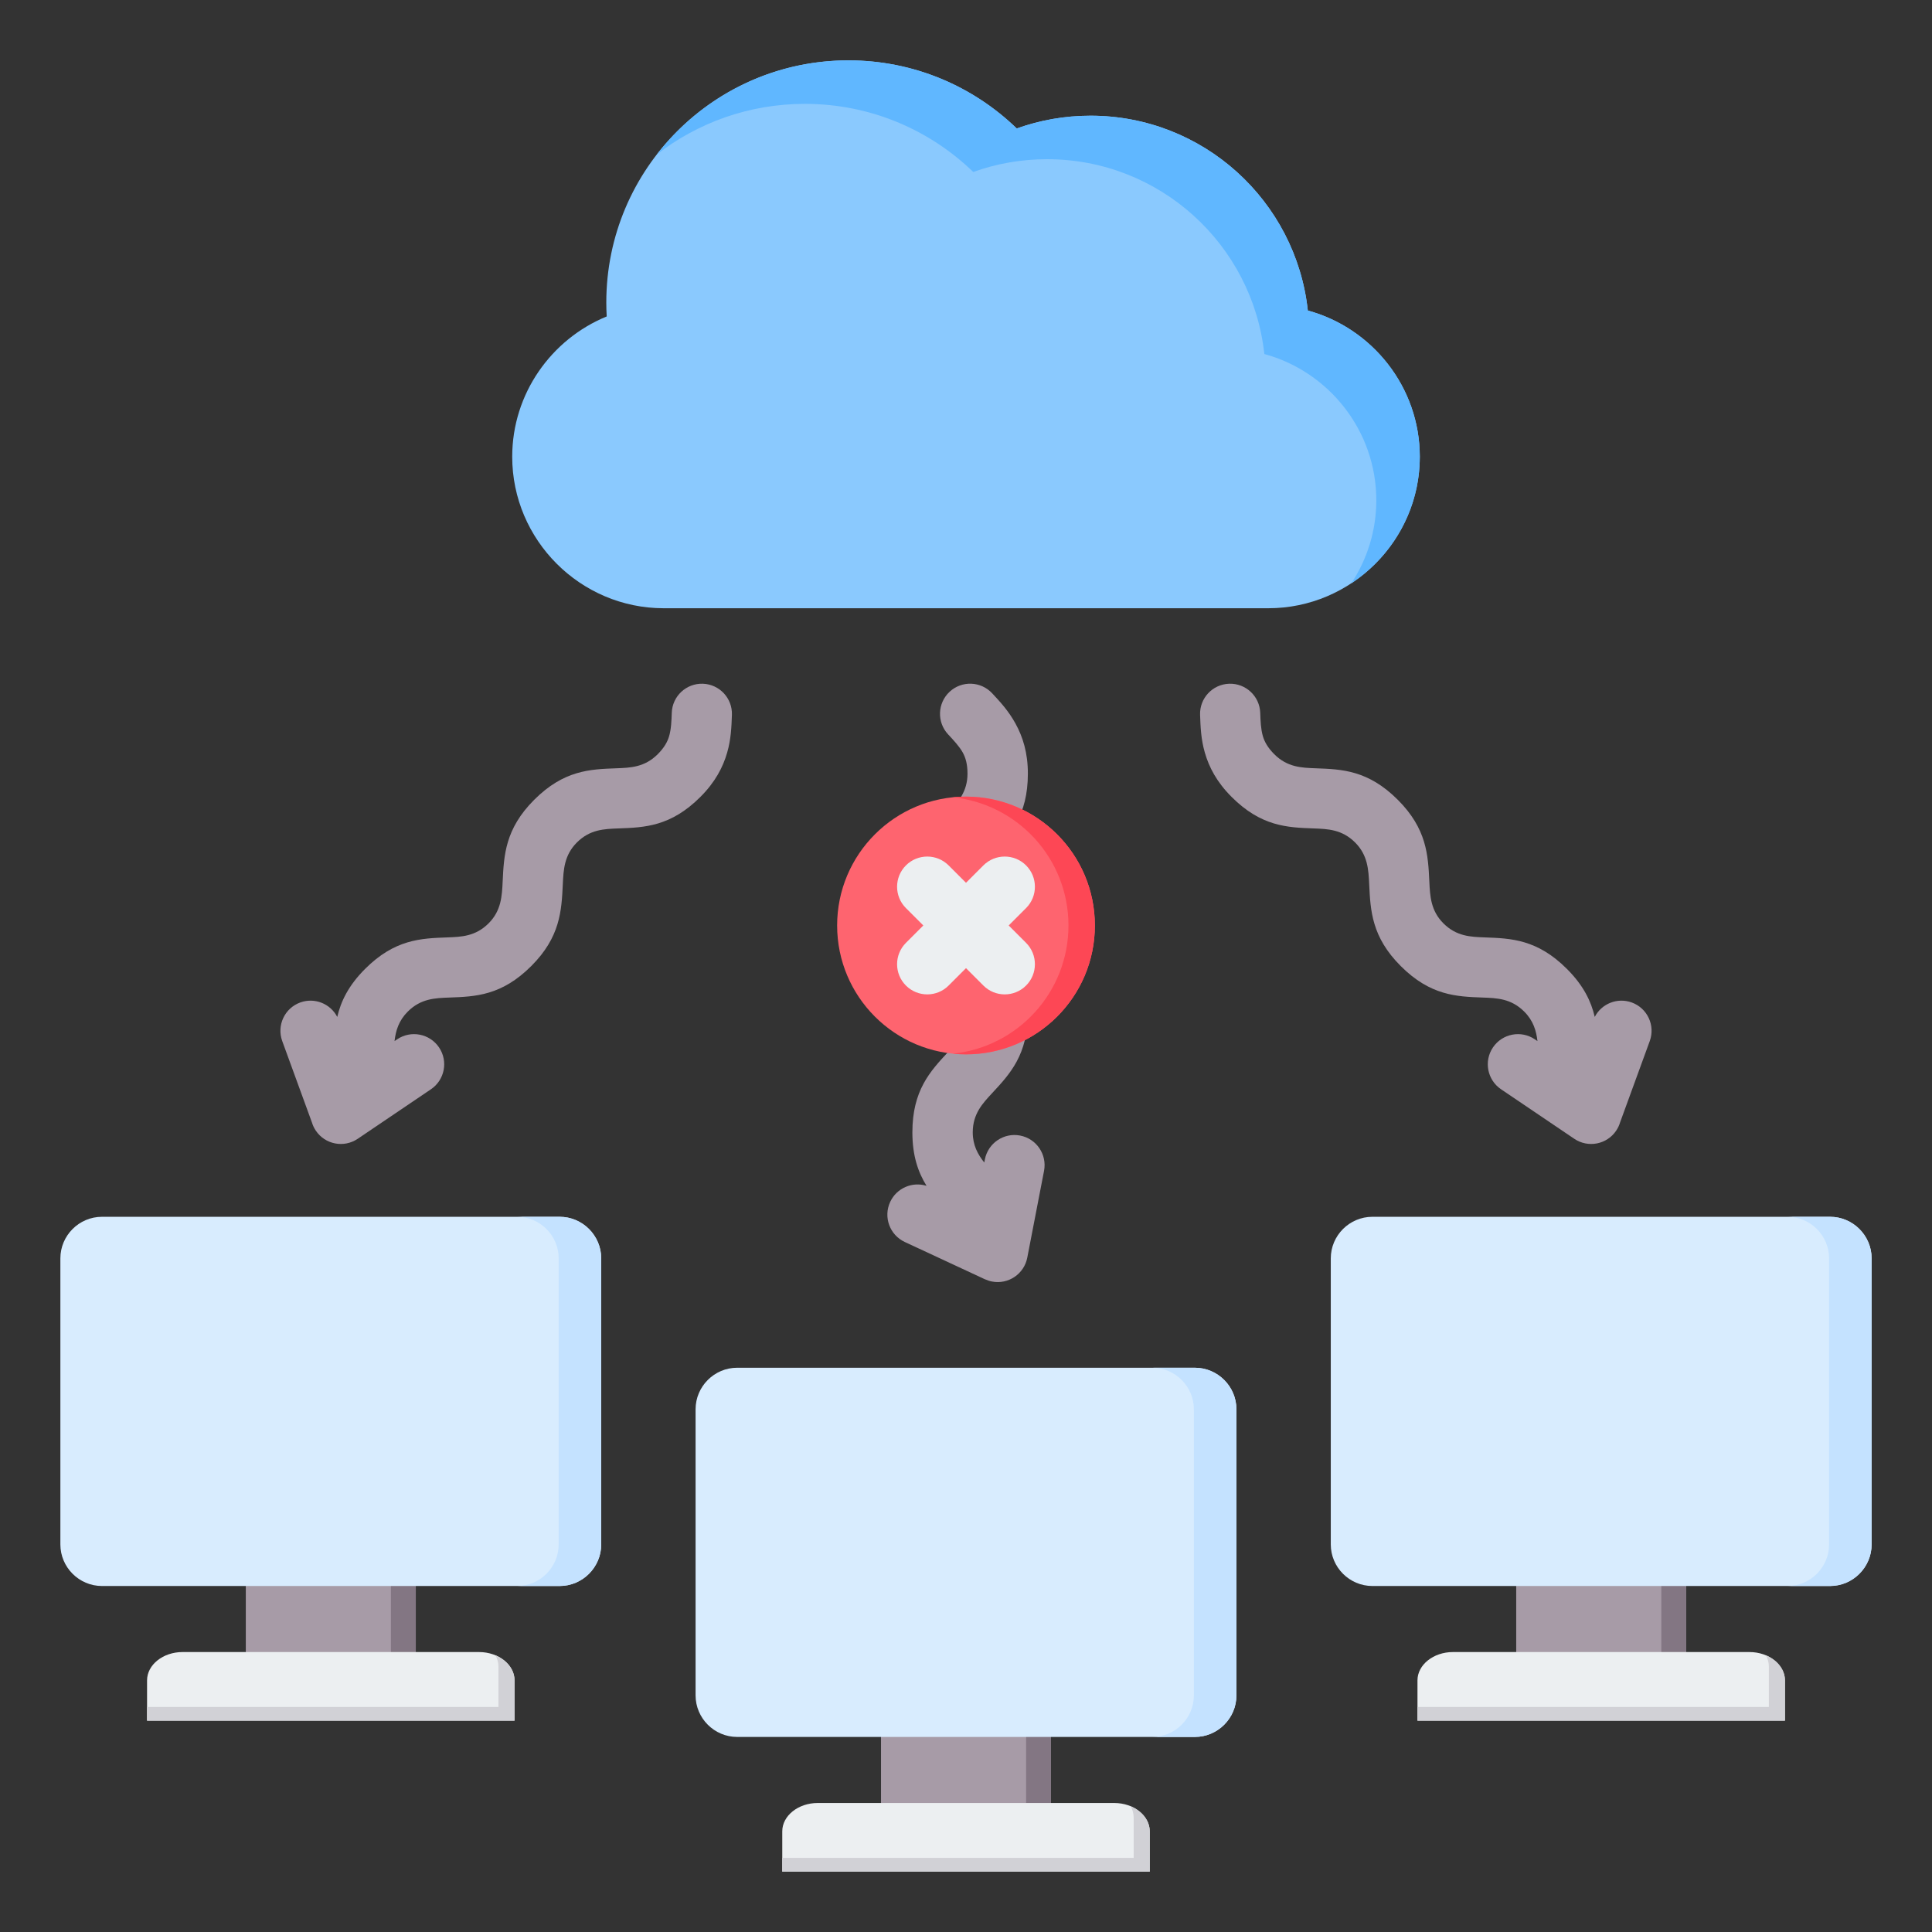
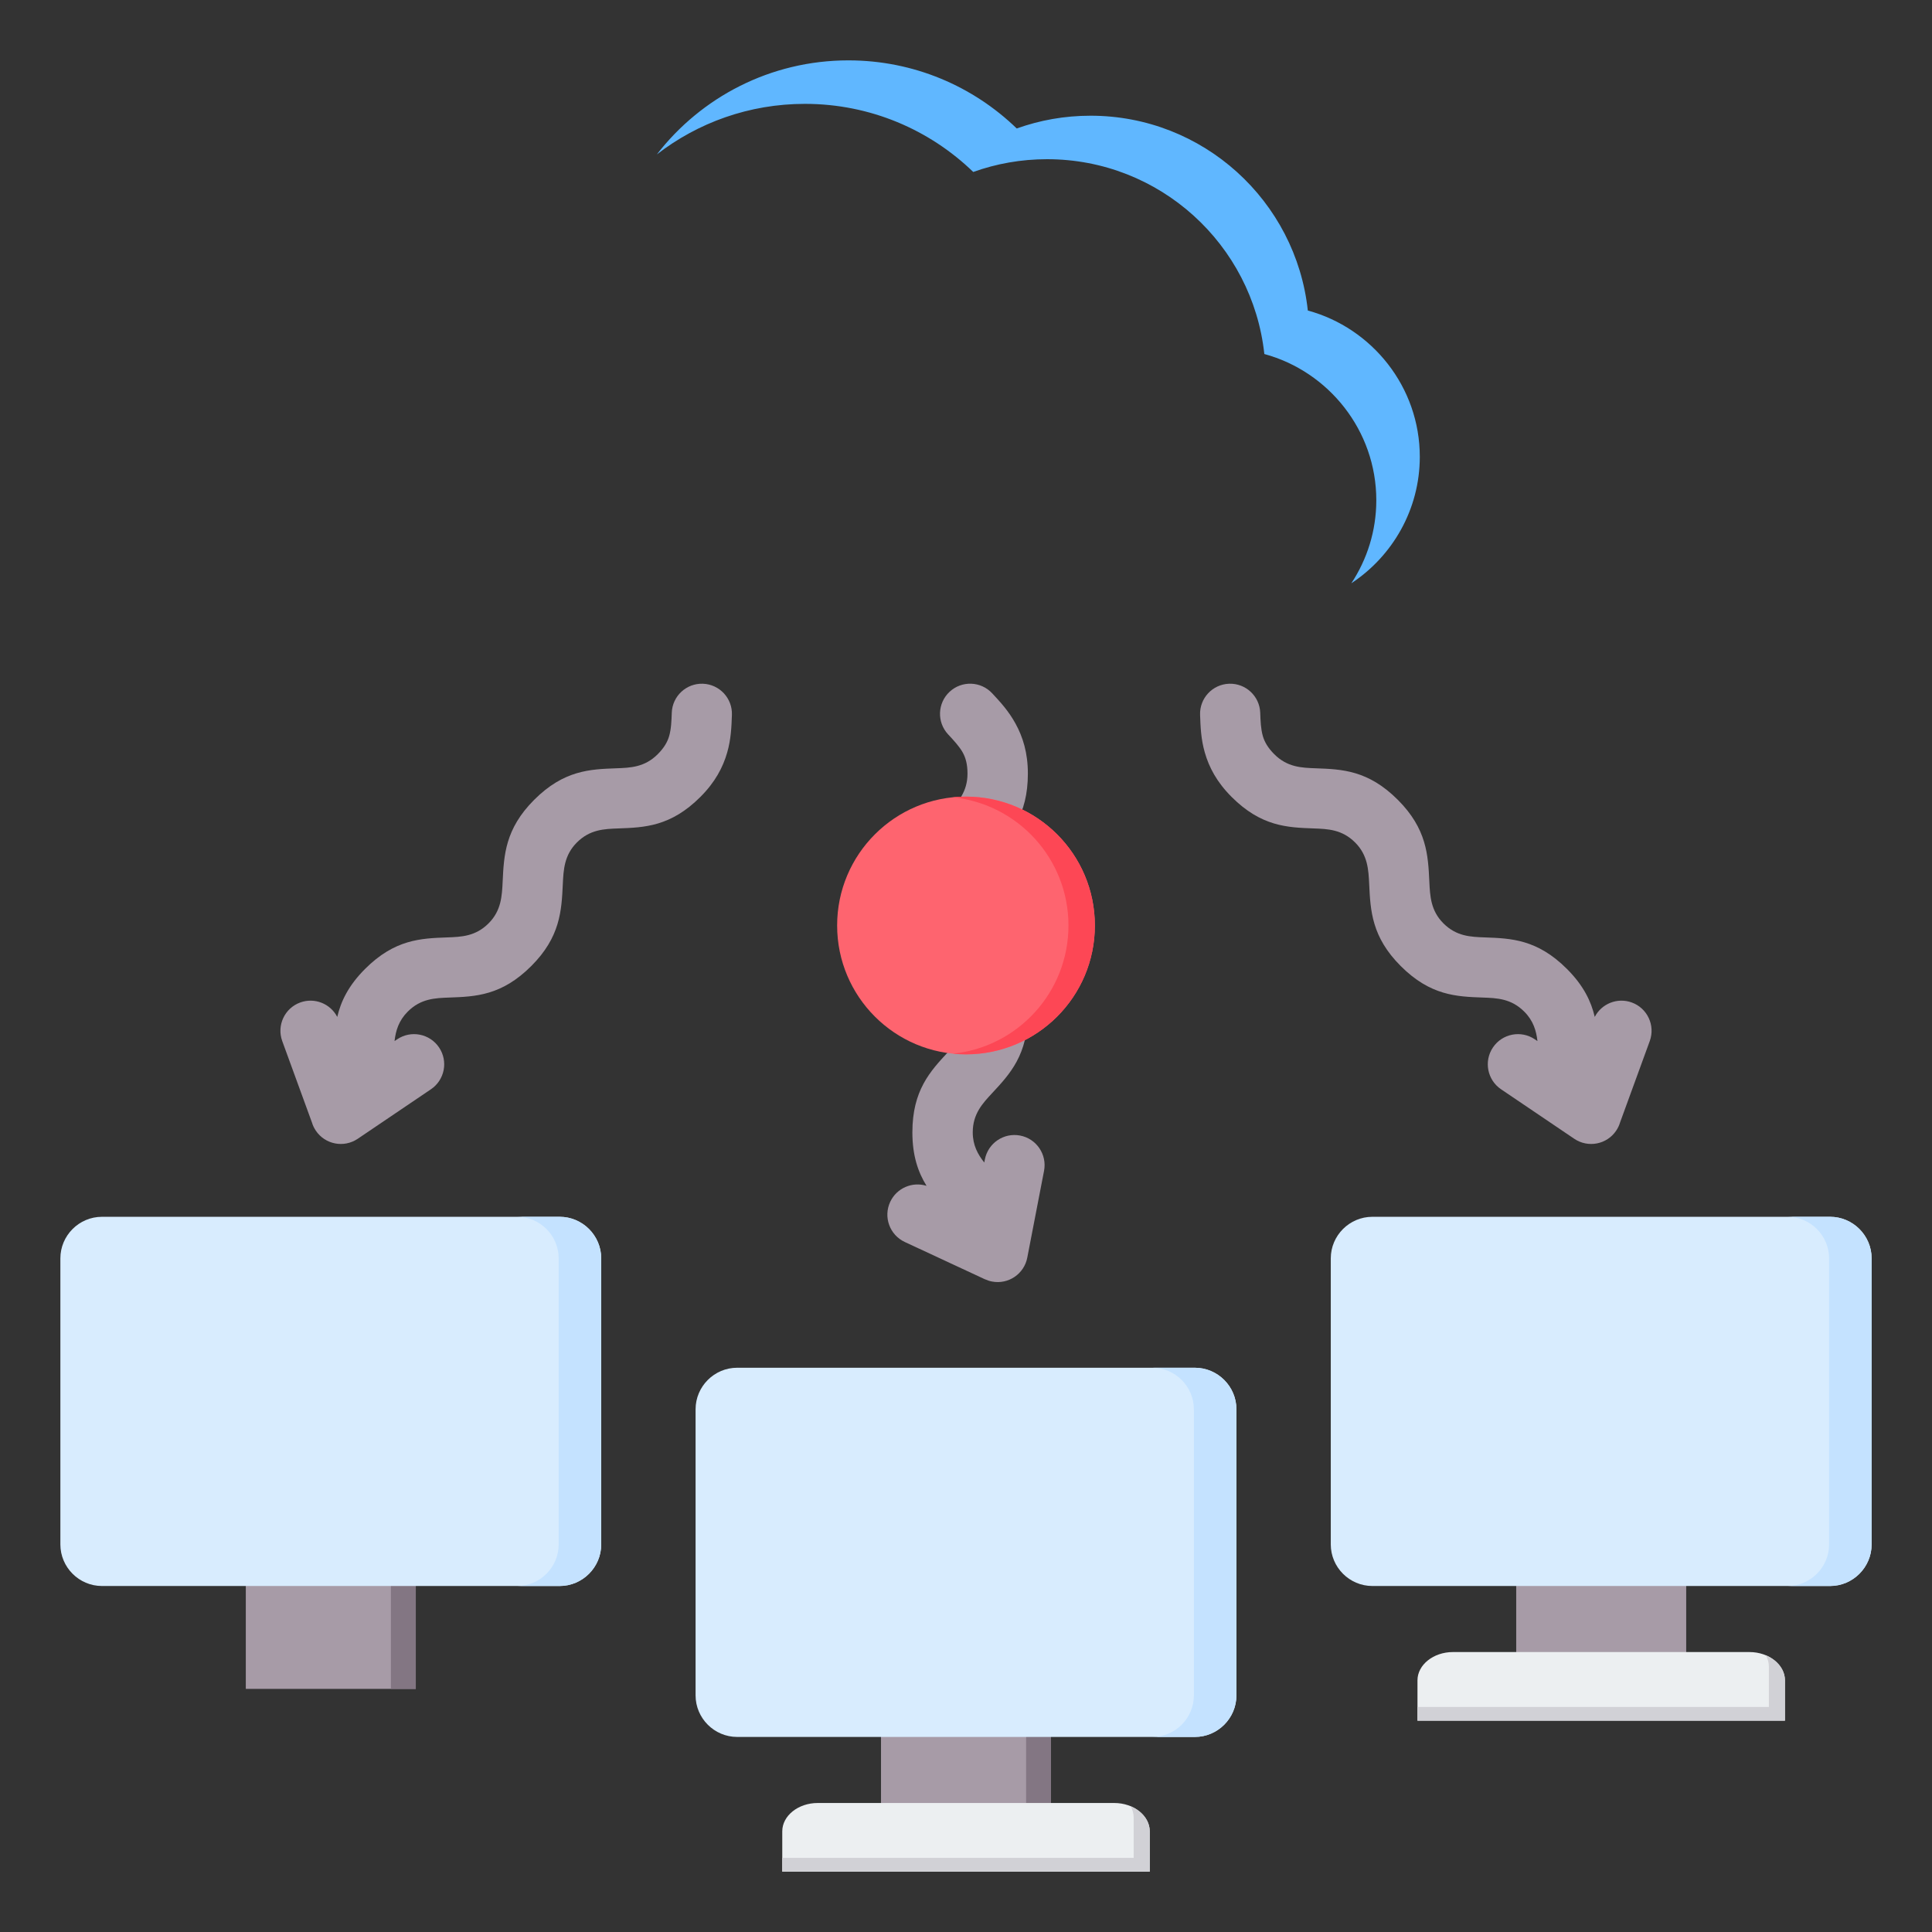
<svg xmlns="http://www.w3.org/2000/svg" id="Layer_1" enable-background="new 0 0 512 512" viewBox="0 0 512 512">
  <rect x="0" y="0" width="512" height="512" fill="#333333" stroke="none" />
  <g clip-rule="evenodd" fill-rule="evenodd">
    <g>
      <path d="m401.813 410.544h45.047v37.027h-45.047z" fill="#a79ba7" />
-       <path d="m440.262 410.544h6.597v37.027h-6.597z" fill="#837683" />
      <path d="m363.69 322.465h121.293c6.06 0 11.018 4.958 11.018 11.019v75.803c0 6.06-4.958 11.019-11.018 11.019h-121.293c-6.06 0-11.019-4.958-11.019-11.019v-75.803c0-6.061 4.959-11.019 11.019-11.019z" fill="#d8ecfe" />
      <path d="m473.71 322.465h11.272c6.06 0 11.018 4.958 11.018 11.019v75.803c0 6.06-4.958 11.019-11.018 11.019h-11.272c6.06 0 11.019-4.958 11.019-11.019v-75.803c0-6.061-4.959-11.019-11.019-11.019z" fill="#c4e2ff" />
      <path d="m375.645 456h97.384v-10.681c0-4.129-4.228-7.508-9.397-7.508h-78.591c-5.168 0-9.396 3.378-9.396 7.508z" fill="#eceff1" />
      <path d="m375.645 456h97.384v-10.681c0-2.879-2.056-5.393-5.053-6.651.509.922.794 1.941.794 3.009v10.681h-93.124v3.642z" fill="#d1d1d6" />
    </g>
    <path d="m407.442 275.896c-.315-2.737-1.093-5.401-3.499-7.807-3.457-3.457-7.226-3.593-10.994-3.728-6.944-.249-13.89-.499-21.744-8.353-7.689-7.689-8.021-14.67-8.353-21.65-.183-3.863-.367-7.727-3.728-11.088-3.457-3.457-7.226-3.593-10.994-3.728-6.944-.249-13.889-.498-21.743-8.352-3.918-3.917-5.975-7.841-7.101-11.765-1.022-3.563-1.137-6.771-1.252-9.979-.155-4.401 3.287-8.095 7.688-8.25s8.095 3.287 8.25 7.688c.077 2.149.155 4.299.69 6.166.432 1.506 1.3 3.09 3.038 4.828 3.457 3.457 7.225 3.592 10.993 3.727 6.945.249 13.89.499 21.744 8.353 7.689 7.689 8.022 14.67 8.353 21.65.183 3.863.367 7.727 3.728 11.087 3.457 3.457 7.226 3.593 10.994 3.728 6.945.249 13.89.499 21.744 8.353 4.428 4.428 6.416 8.621 7.37 12.715 1.812-3.507 5.99-5.209 9.802-3.828 4.142 1.501 6.282 6.077 4.781 10.219l-7.864 21.556c-.226.764-.571 1.506-1.04 2.202-2.468 3.659-7.435 4.624-11.094 2.156l-19.405-13.123c-3.659-2.468-4.624-7.435-2.156-11.094s7.435-4.624 11.094-2.156z" fill="#a79ba7" />
    <g>
      <path d="m233.477 450.546h45.047v37.027h-45.047z" fill="#a79ba7" />
      <path d="m271.926 450.546h6.597v37.027h-6.597z" fill="#837683" />
      <path d="m195.354 362.466h121.293c6.06 0 11.019 4.958 11.019 11.019v75.803c0 6.06-4.958 11.019-11.019 11.019h-121.293c-6.06 0-11.019-4.958-11.019-11.019v-75.803c0-6.061 4.958-11.019 11.019-11.019z" fill="#d8ecfe" />
      <path d="m305.374 362.466h11.272c6.06 0 11.019 4.958 11.019 11.019v75.803c0 6.06-4.958 11.019-11.019 11.019h-11.272c6.06 0 11.018-4.958 11.018-11.019v-75.803c.001-6.061-4.958-11.019-11.018-11.019z" fill="#c4e2ff" />
      <path d="m207.308 496.001h97.384v-10.681c0-4.129-4.228-7.508-9.397-7.508h-78.591c-5.168 0-9.396 3.378-9.396 7.508z" fill="#eceff1" />
      <path d="m207.308 496.001h97.384v-10.681c0-2.879-2.056-5.393-5.053-6.651.509.922.794 1.941.794 3.01v10.681h-93.124v3.641z" fill="#d1d1d6" />
    </g>
    <path d="m260.997 307.275c.828-4.332 5.012-7.172 9.344-6.344s7.172 5.012 6.344 9.344l-4.443 23.001c-.828 4.332-5.012 7.172-9.344 6.344-.661-.126-1.287-.331-1.871-.602l-.004.008-21.238-9.884c-4.004-1.864-5.739-6.621-3.875-10.625 1.712-3.679 5.867-5.441 9.636-4.258-2.207-3.562-3.755-7.926-3.755-14.173 0-11.119 4.73-16.201 9.46-21.283 2.574-2.765 5.147-5.531 5.147-10.408 0-4.741-2.605-7.606-5.21-10.47-4.698-5.167-9.397-10.334-9.397-21.221 0-11.119 4.73-16.202 9.46-21.283 2.574-2.765 5.147-5.53 5.147-10.408 0-2.489-.501-4.222-1.251-5.576-.885-1.597-2.391-3.215-3.896-4.832-3.003-3.227-2.821-8.278.406-11.281s8.278-2.821 11.281.406c2.146 2.306 4.293 4.612 6.146 7.957 1.988 3.588 3.314 7.817 3.314 13.326 0 11.119-4.73 16.201-9.46 21.283-2.573 2.765-5.147 5.53-5.147 10.408 0 4.741 2.605 7.606 5.21 10.471 4.699 5.167 9.397 10.335 9.397 21.22 0 11.119-4.73 16.201-9.46 21.283-2.573 2.765-5.147 5.531-5.147 10.409 0 3.396 1.336 5.83 3.052 7.99z" fill="#a79ba7" />
    <g>
      <circle cx="256" cy="245.26" fill="#fe646f" r="34.15" />
      <path d="m256 211.111c18.861 0 34.15 15.29 34.15 34.15 0 18.861-15.289 34.15-34.15 34.15-1.18 0-2.347-.06-3.497-.177 17.218-1.751 30.653-16.294 30.653-33.974s-13.436-32.221-30.653-33.973c1.15-.116 2.317-.176 3.497-.176z" fill="#fd4755" />
-       <path d="m240.079 240.652c-3.124-3.124-3.124-8.189 0-11.313s8.189-3.124 11.312 0l4.609 4.609 4.608-4.609c3.124-3.124 8.189-3.124 11.312 0 3.124 3.124 3.124 8.189 0 11.313l-4.608 4.609 4.608 4.609c3.124 3.124 3.124 8.189 0 11.312-3.124 3.124-8.189 3.124-11.312 0l-4.608-4.609-4.609 4.609c-3.124 3.124-8.189 3.124-11.312 0-3.124-3.124-3.124-8.189 0-11.312l4.609-4.609z" fill="#eceff1" />
    </g>
    <g>
      <path d="m65.141 410.544h45.047v37.027h-45.047z" fill="#a79ba7" />
      <path d="m103.59 410.544h6.597v37.027h-6.597z" fill="#837683" />
      <path d="m27.017 322.465h121.293c6.06 0 11.019 4.958 11.019 11.019v75.803c0 6.06-4.958 11.019-11.019 11.019h-121.293c-6.06 0-11.018-4.958-11.018-11.019v-75.803c0-6.061 4.958-11.019 11.018-11.019z" fill="#d8ecfe" />
      <path d="m137.038 322.465h11.272c6.06 0 11.019 4.958 11.019 11.019v75.803c0 6.06-4.958 11.019-11.019 11.019h-11.272c6.06 0 11.018-4.958 11.018-11.019v-75.803c0-6.061-4.958-11.019-11.018-11.019z" fill="#c4e2ff" />
-       <path d="m38.972 456h97.384v-10.681c0-4.129-4.229-7.508-9.397-7.508h-78.59c-5.168 0-9.397 3.378-9.397 7.508z" fill="#eceff1" />
-       <path d="m38.972 456h97.384v-10.681c0-2.879-2.056-5.393-5.053-6.651.509.922.794 1.941.794 3.009v10.681h-93.125z" fill="#d1d1d6" />
    </g>
    <path d="m89.376 269.492c.954-4.094 2.942-8.287 7.369-12.715 7.854-7.854 14.8-8.104 21.744-8.353 3.768-.135 7.536-.27 10.994-3.728 3.36-3.36 3.544-7.224 3.728-11.087.332-6.98.663-13.961 8.353-21.65 7.854-7.854 14.8-8.104 21.744-8.353 3.768-.135 7.536-.271 10.993-3.727 1.738-1.738 2.606-3.322 3.038-4.828.536-1.868.613-4.017.69-6.166.155-4.401 3.849-7.843 8.25-7.688s7.843 3.849 7.688 8.25c-.115 3.207-.23 6.416-1.252 9.979-1.126 3.925-3.183 7.848-7.1 11.765-7.854 7.854-14.799 8.103-21.743 8.352-3.768.135-7.537.27-10.994 3.728-3.36 3.36-3.544 7.224-3.728 11.088-.331 6.98-.663 13.961-8.353 21.65-7.854 7.854-14.799 8.103-21.744 8.353-3.768.135-7.537.27-10.994 3.728-2.406 2.406-3.184 5.07-3.499 7.807l.699-.473c3.659-2.468 8.626-1.503 11.094 2.156s1.503 8.626-2.156 11.094l-19.405 13.123c-3.659 2.468-8.626 1.503-11.094-2.156-.469-.695-.813-1.438-1.04-2.202l-7.864-21.556c-1.501-4.142.639-8.717 4.781-10.219 3.811-1.381 7.989.321 9.801 3.828z" fill="#a79ba7" />
    <g>
-       <path d="m160.782 83.866c-14.651 5.999-25.041 20.432-25.041 37.177 0 22.082 18.066 40.148 40.148 40.148h160.224c22.082 0 40.148-18.066 40.148-40.148 0-18.462-12.629-34.114-29.674-38.75-3.142-29.029-27.725-51.629-57.588-51.629-6.862 0-13.444 1.193-19.552 3.383-11.547-11.172-27.274-18.049-44.609-18.049-35.437 0-64.164 28.727-64.164 64.164-.001 1.244.038 2.478.108 3.704z" fill="#8ac9fe" />
      <path d="m358.118 154.575c10.907-7.197 18.142-19.559 18.142-33.532 0-18.462-12.629-34.114-29.674-38.75-3.142-29.029-27.725-51.629-57.588-51.629-6.862 0-13.444 1.193-19.552 3.383-11.547-11.172-27.274-18.049-44.609-18.049-20.656 0-39.029 9.763-50.765 24.924 10.847-8.398 24.459-13.398 39.239-13.398 17.335 0 33.062 6.877 44.609 18.049 6.108-2.19 12.691-3.383 19.552-3.383 29.864 0 54.447 22.6 57.588 51.629 17.046 4.637 29.674 20.289 29.674 38.75 0 8.11-2.439 15.676-6.616 22.006z" fill="#60b7ff" />
    </g>
  </g>
</svg>